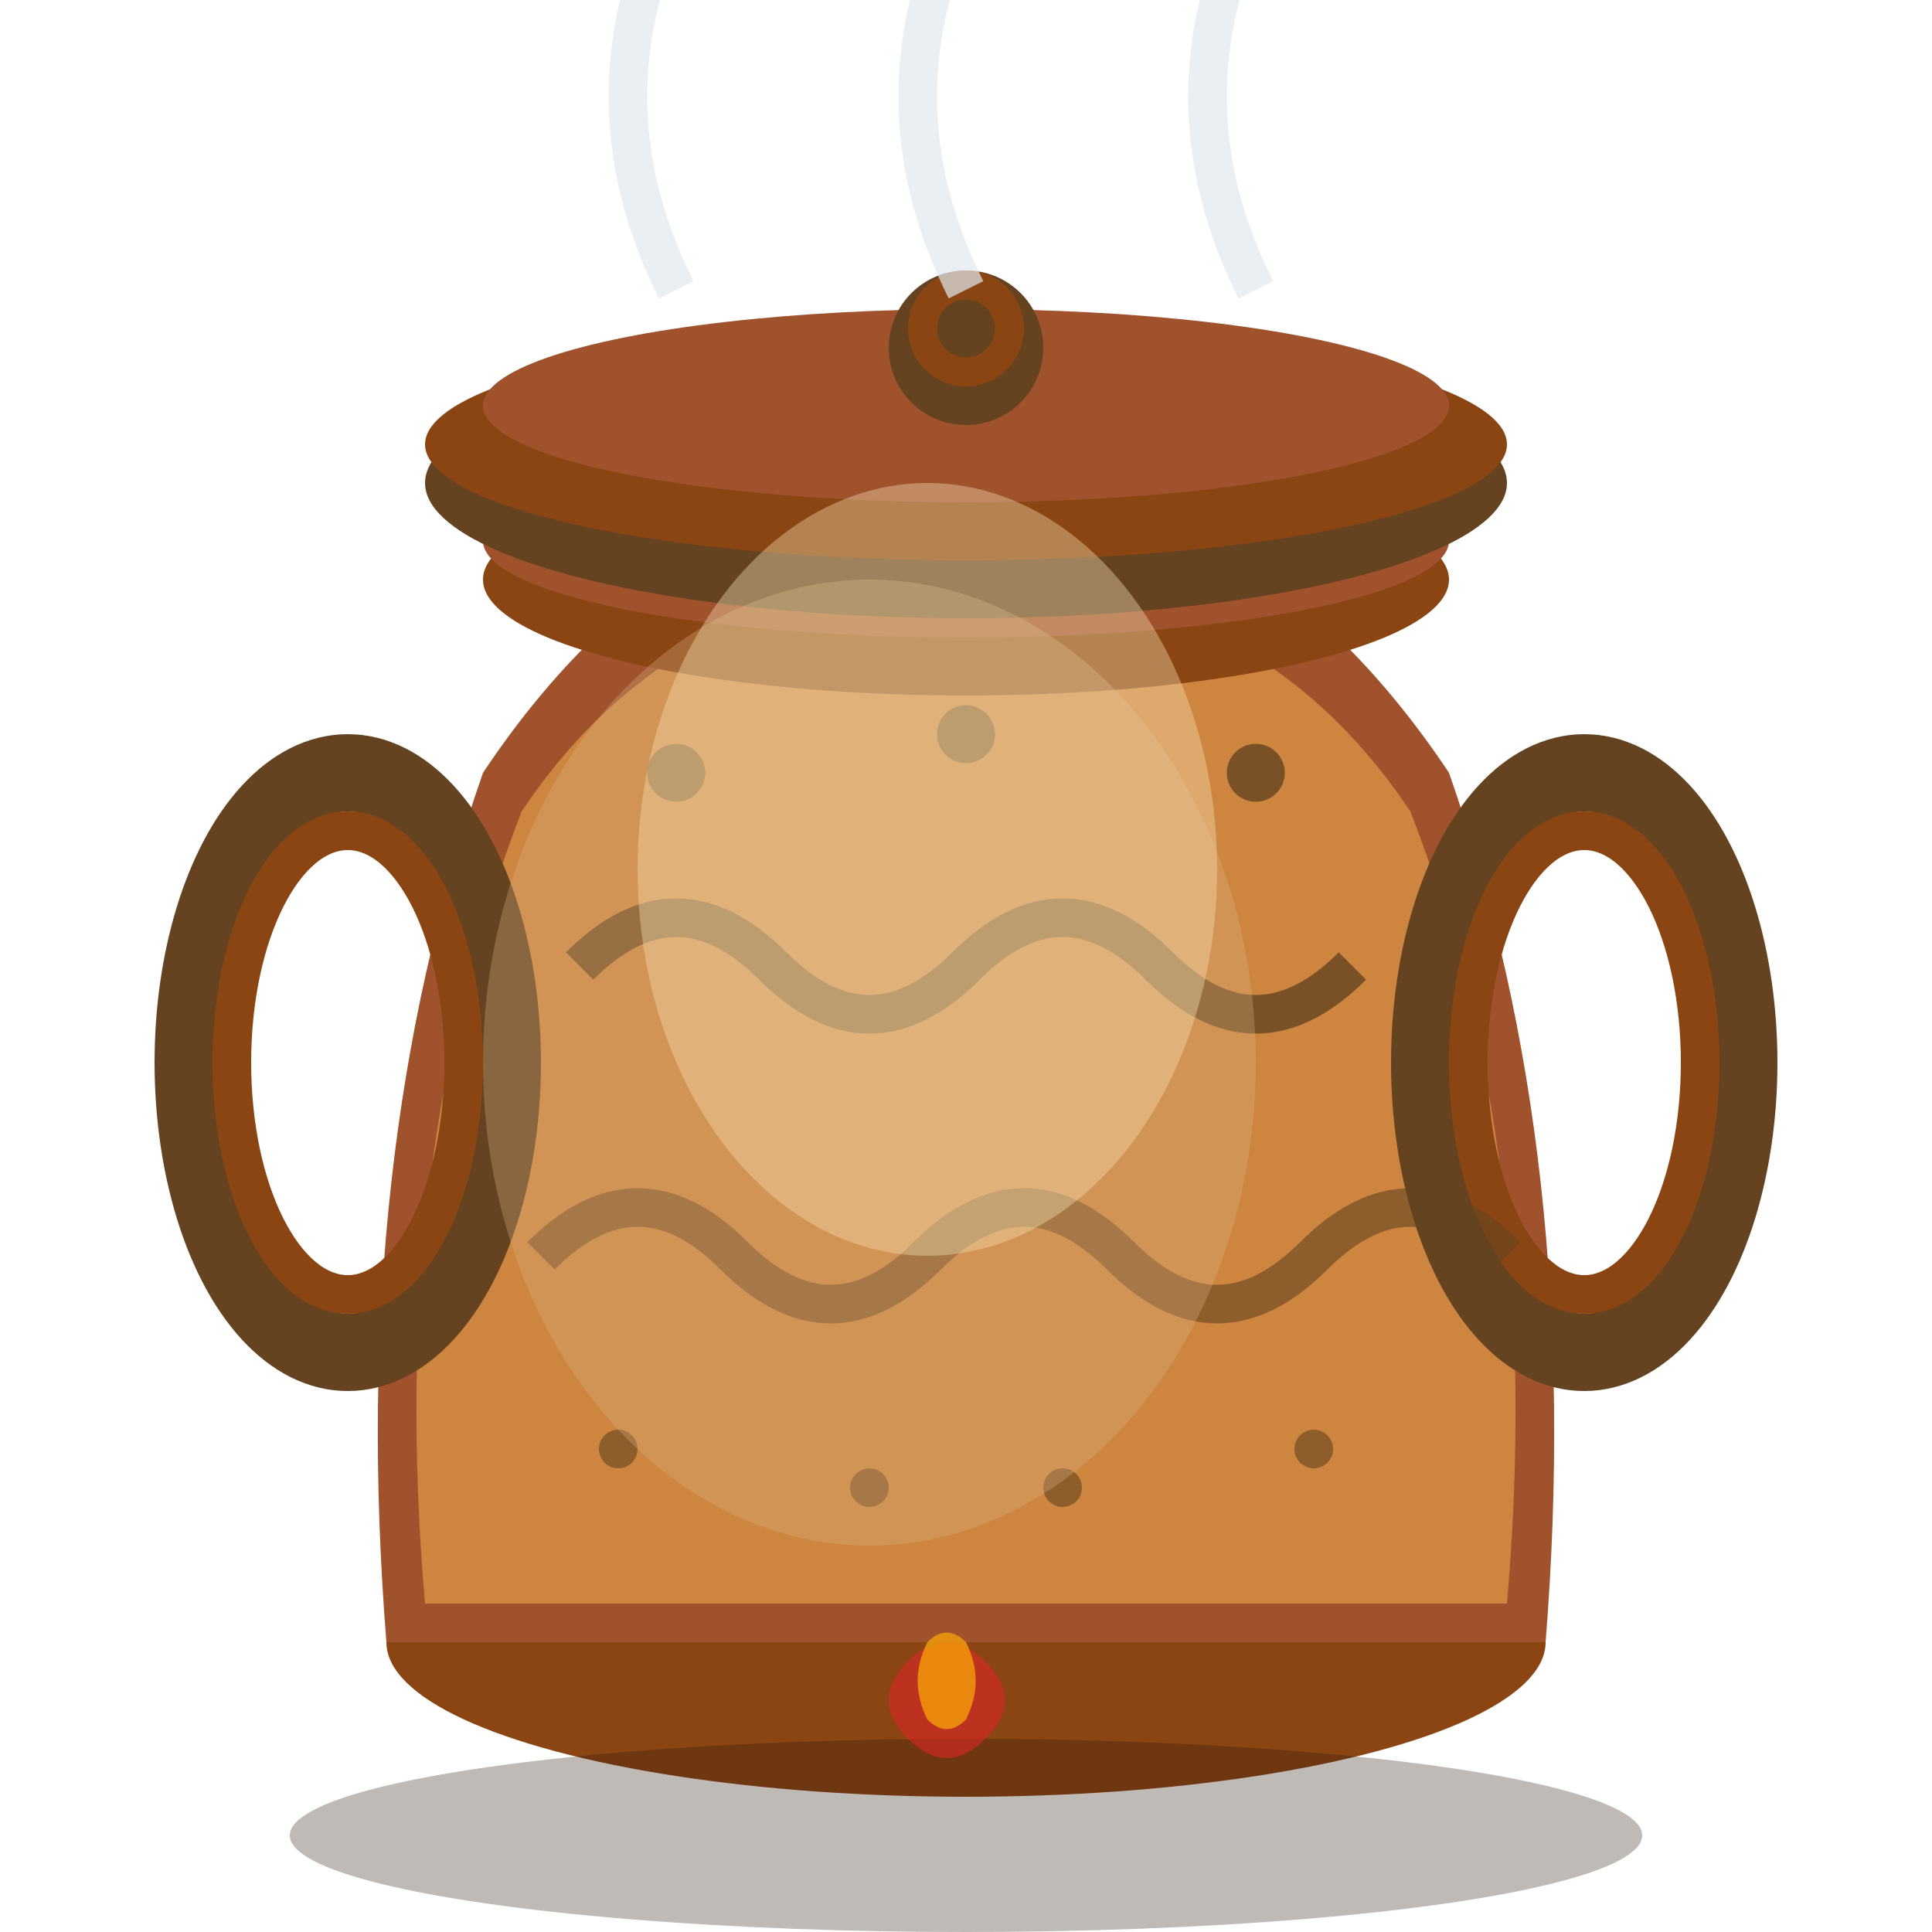
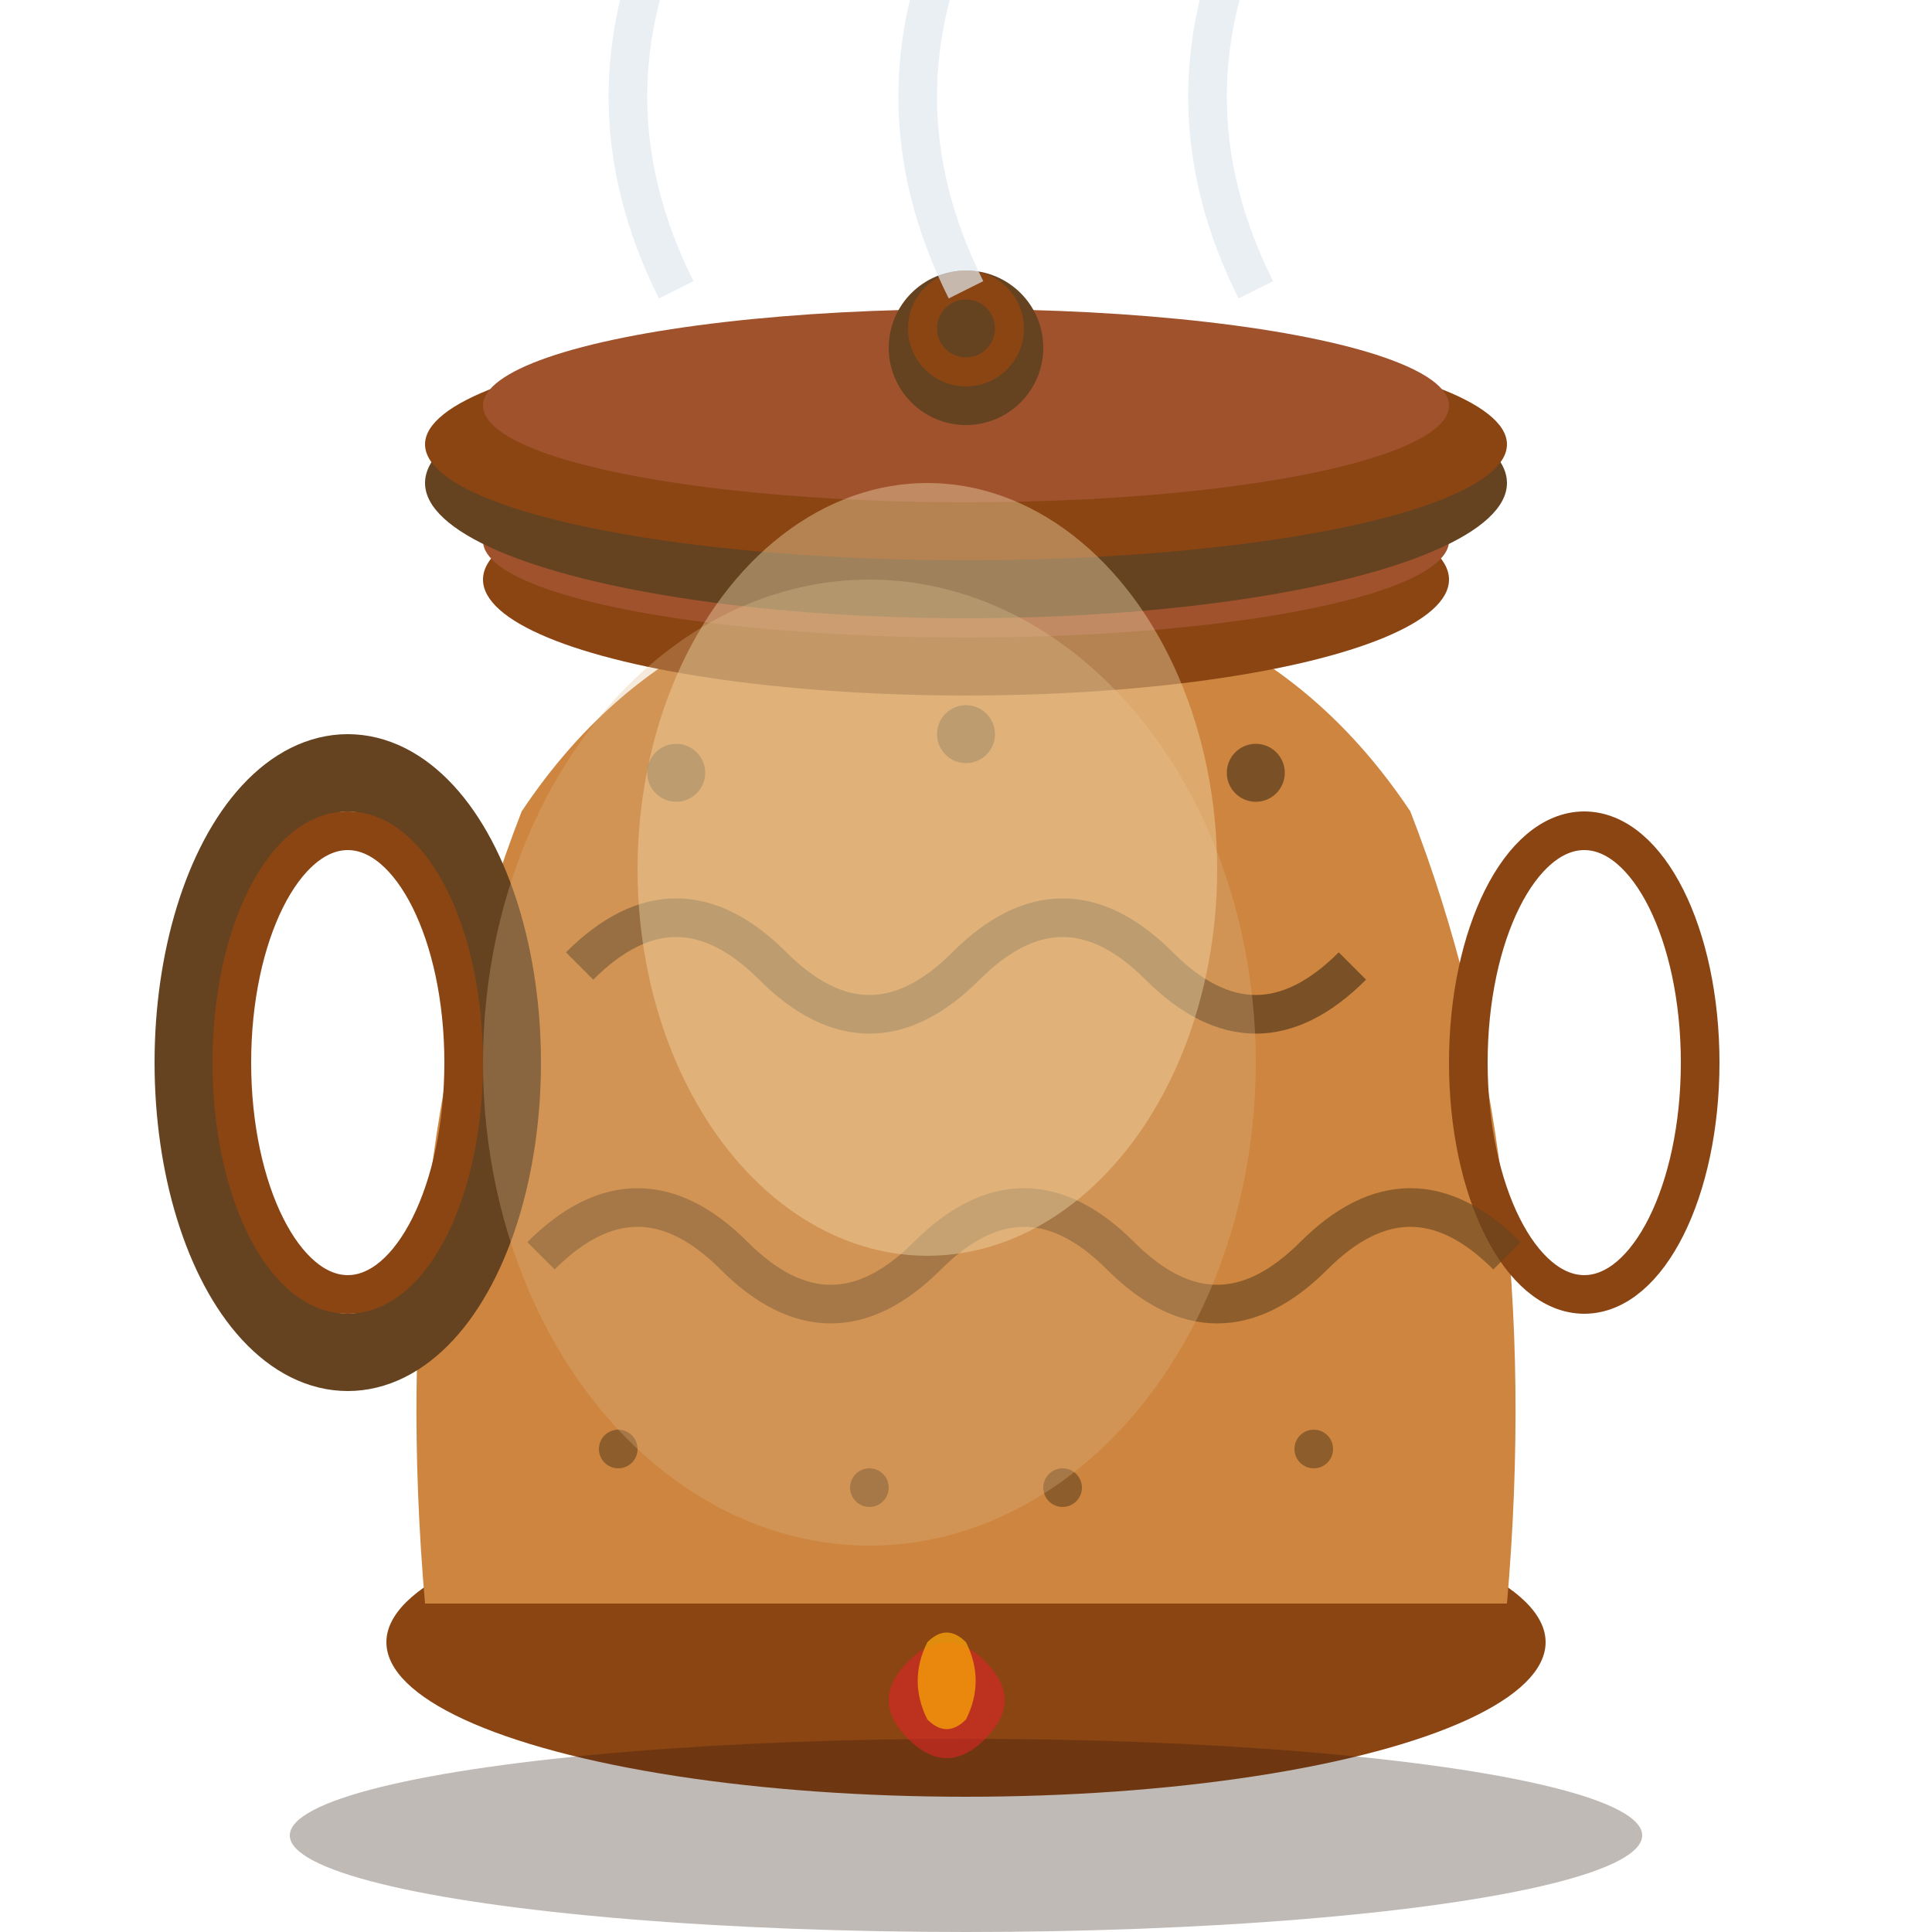
<svg xmlns="http://www.w3.org/2000/svg" width="100" height="100" viewBox="0 0 100 100" fill="none">
  <ellipse cx="50" cy="85" rx="30" ry="8" fill="#8b4513" />
-   <path d="M20 85 Q18 60 25 40 Q35 25 50 25 Q65 25 75 40 Q82 60 80 85" fill="#a0522d" />
  <path d="M22 83 Q20 60 27 42 Q35 30 50 30 Q65 30 73 42 Q80 60 78 83" fill="#cd853f" />
  <ellipse cx="50" cy="30" rx="25" ry="6" fill="#8b4513" />
  <ellipse cx="50" cy="28" rx="25" ry="5" fill="#a0522d" />
  <ellipse cx="18" cy="55" rx="8" ry="15" fill="none" stroke="#654321" stroke-width="4" />
-   <ellipse cx="82" cy="55" rx="8" ry="15" fill="none" stroke="#654321" stroke-width="4" />
  <ellipse cx="18" cy="55" rx="6" ry="12" fill="none" stroke="#8b4513" stroke-width="2" />
  <ellipse cx="82" cy="55" rx="6" ry="12" fill="none" stroke="#8b4513" stroke-width="2" />
  <ellipse cx="50" cy="25" rx="28" ry="7" fill="#654321" />
  <ellipse cx="50" cy="23" rx="28" ry="6" fill="#8b4513" />
  <ellipse cx="50" cy="21" rx="25" ry="5" fill="#a0522d" />
  <circle cx="50" cy="18" r="4" fill="#654321" />
  <circle cx="50" cy="17" r="3" fill="#8b4513" />
  <circle cx="50" cy="17" r="1.5" fill="#654321" />
  <path d="M35 15 Q30 5 35 -5" stroke="#e2e8f0" stroke-width="2" fill="none" opacity="0.7" />
  <path d="M50 15 Q45 5 50 -5" stroke="#e2e8f0" stroke-width="2" fill="none" opacity="0.7" />
  <path d="M65 15 Q60 5 65 -5" stroke="#e2e8f0" stroke-width="2" fill="none" opacity="0.7" />
  <path d="M30 50 Q35 45 40 50 Q45 55 50 50 Q55 45 60 50 Q65 55 70 50" stroke="#654321" stroke-width="2" fill="none" opacity="0.8" />
  <path d="M28 65 Q33 60 38 65 Q43 70 48 65 Q53 60 58 65 Q63 70 68 65 Q73 60 78 65" stroke="#654321" stroke-width="2" fill="none" opacity="0.6" />
  <circle cx="35" cy="40" r="1.5" fill="#654321" opacity="0.8" />
  <circle cx="50" cy="38" r="1.5" fill="#654321" opacity="0.8" />
  <circle cx="65" cy="40" r="1.5" fill="#654321" opacity="0.8" />
  <circle cx="32" cy="75" r="1" fill="#654321" opacity="0.6" />
  <circle cx="45" cy="77" r="1" fill="#654321" opacity="0.6" />
  <circle cx="55" cy="77" r="1" fill="#654321" opacity="0.6" />
  <circle cx="68" cy="75" r="1" fill="#654321" opacity="0.6" />
  <ellipse cx="45" cy="55" rx="20" ry="25" fill="#deb887" opacity="0.3" />
  <ellipse cx="48" cy="45" rx="15" ry="20" fill="#f5deb3" opacity="0.4" />
  <ellipse cx="50" cy="95" rx="35" ry="5" fill="#2d1810" opacity="0.3" />
  <path d="M47 90 Q45 88 47 86 Q49 84 51 86 Q53 88 51 90 Q49 92 47 90" fill="#dc2626" opacity="0.6" />
  <path d="M48 89 Q47 87 48 85 Q49 84 50 85 Q51 87 50 89 Q49 90 48 89" fill="#f59e0b" opacity="0.8" />
</svg>